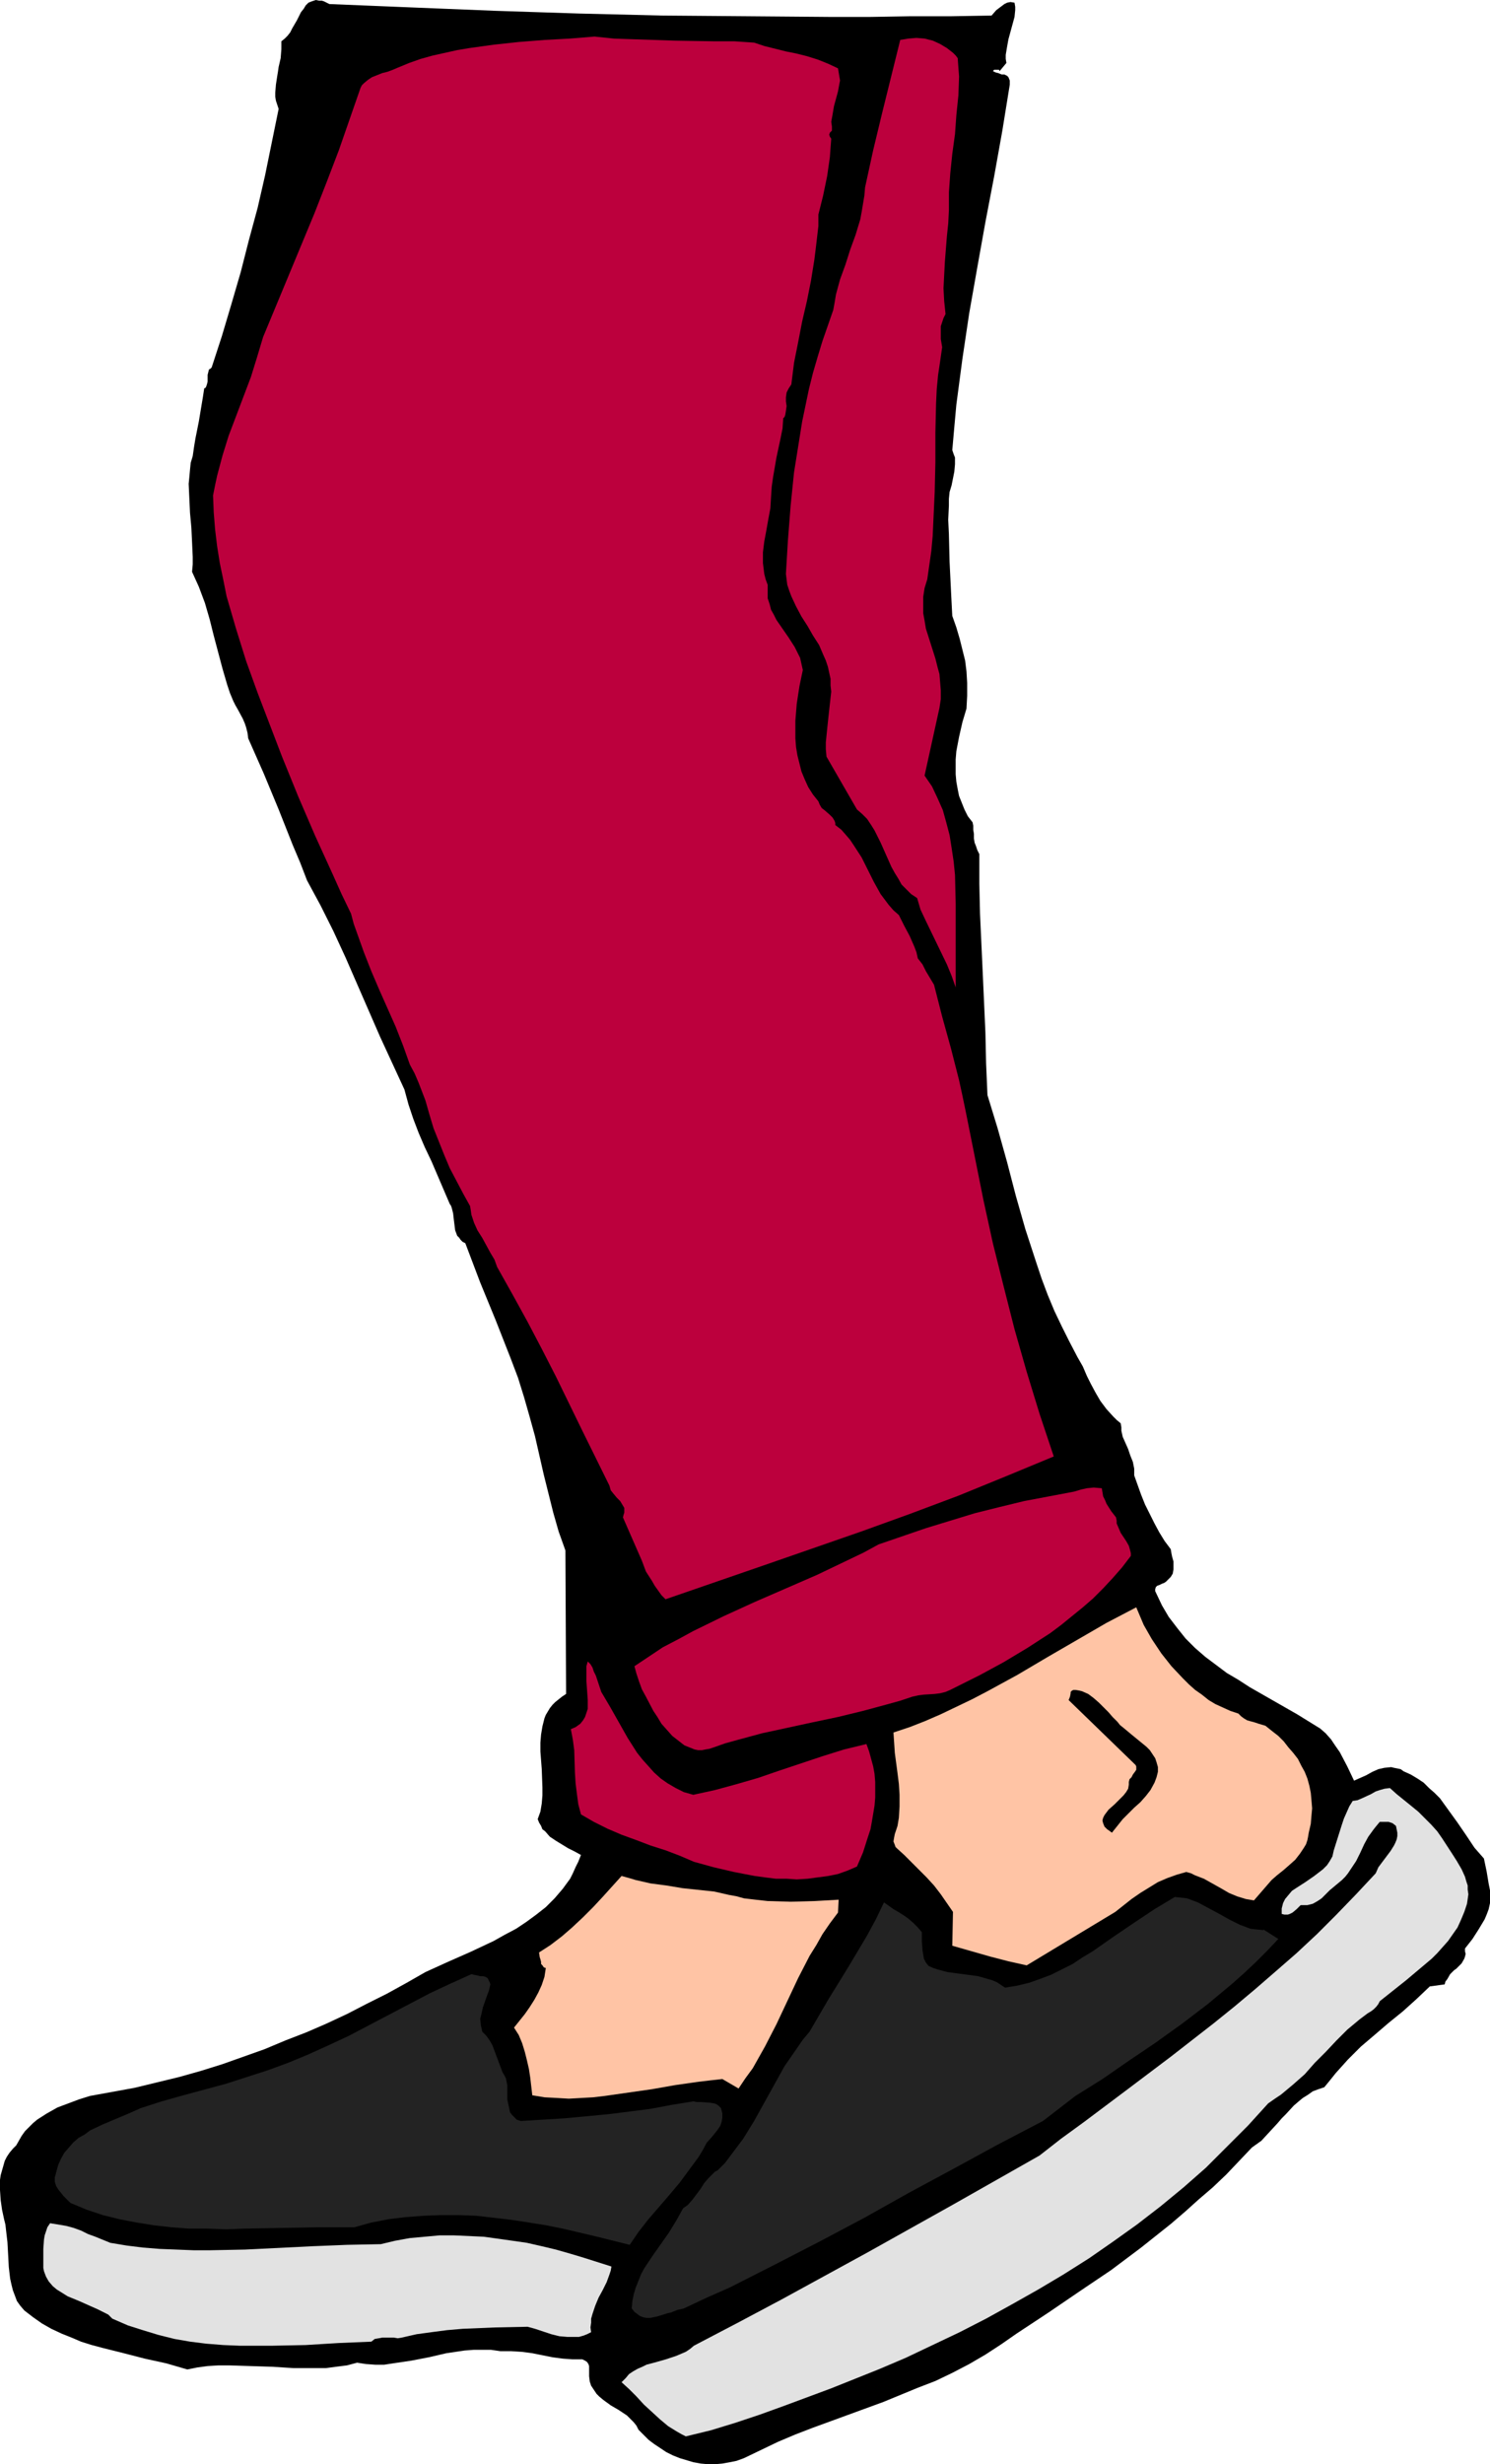
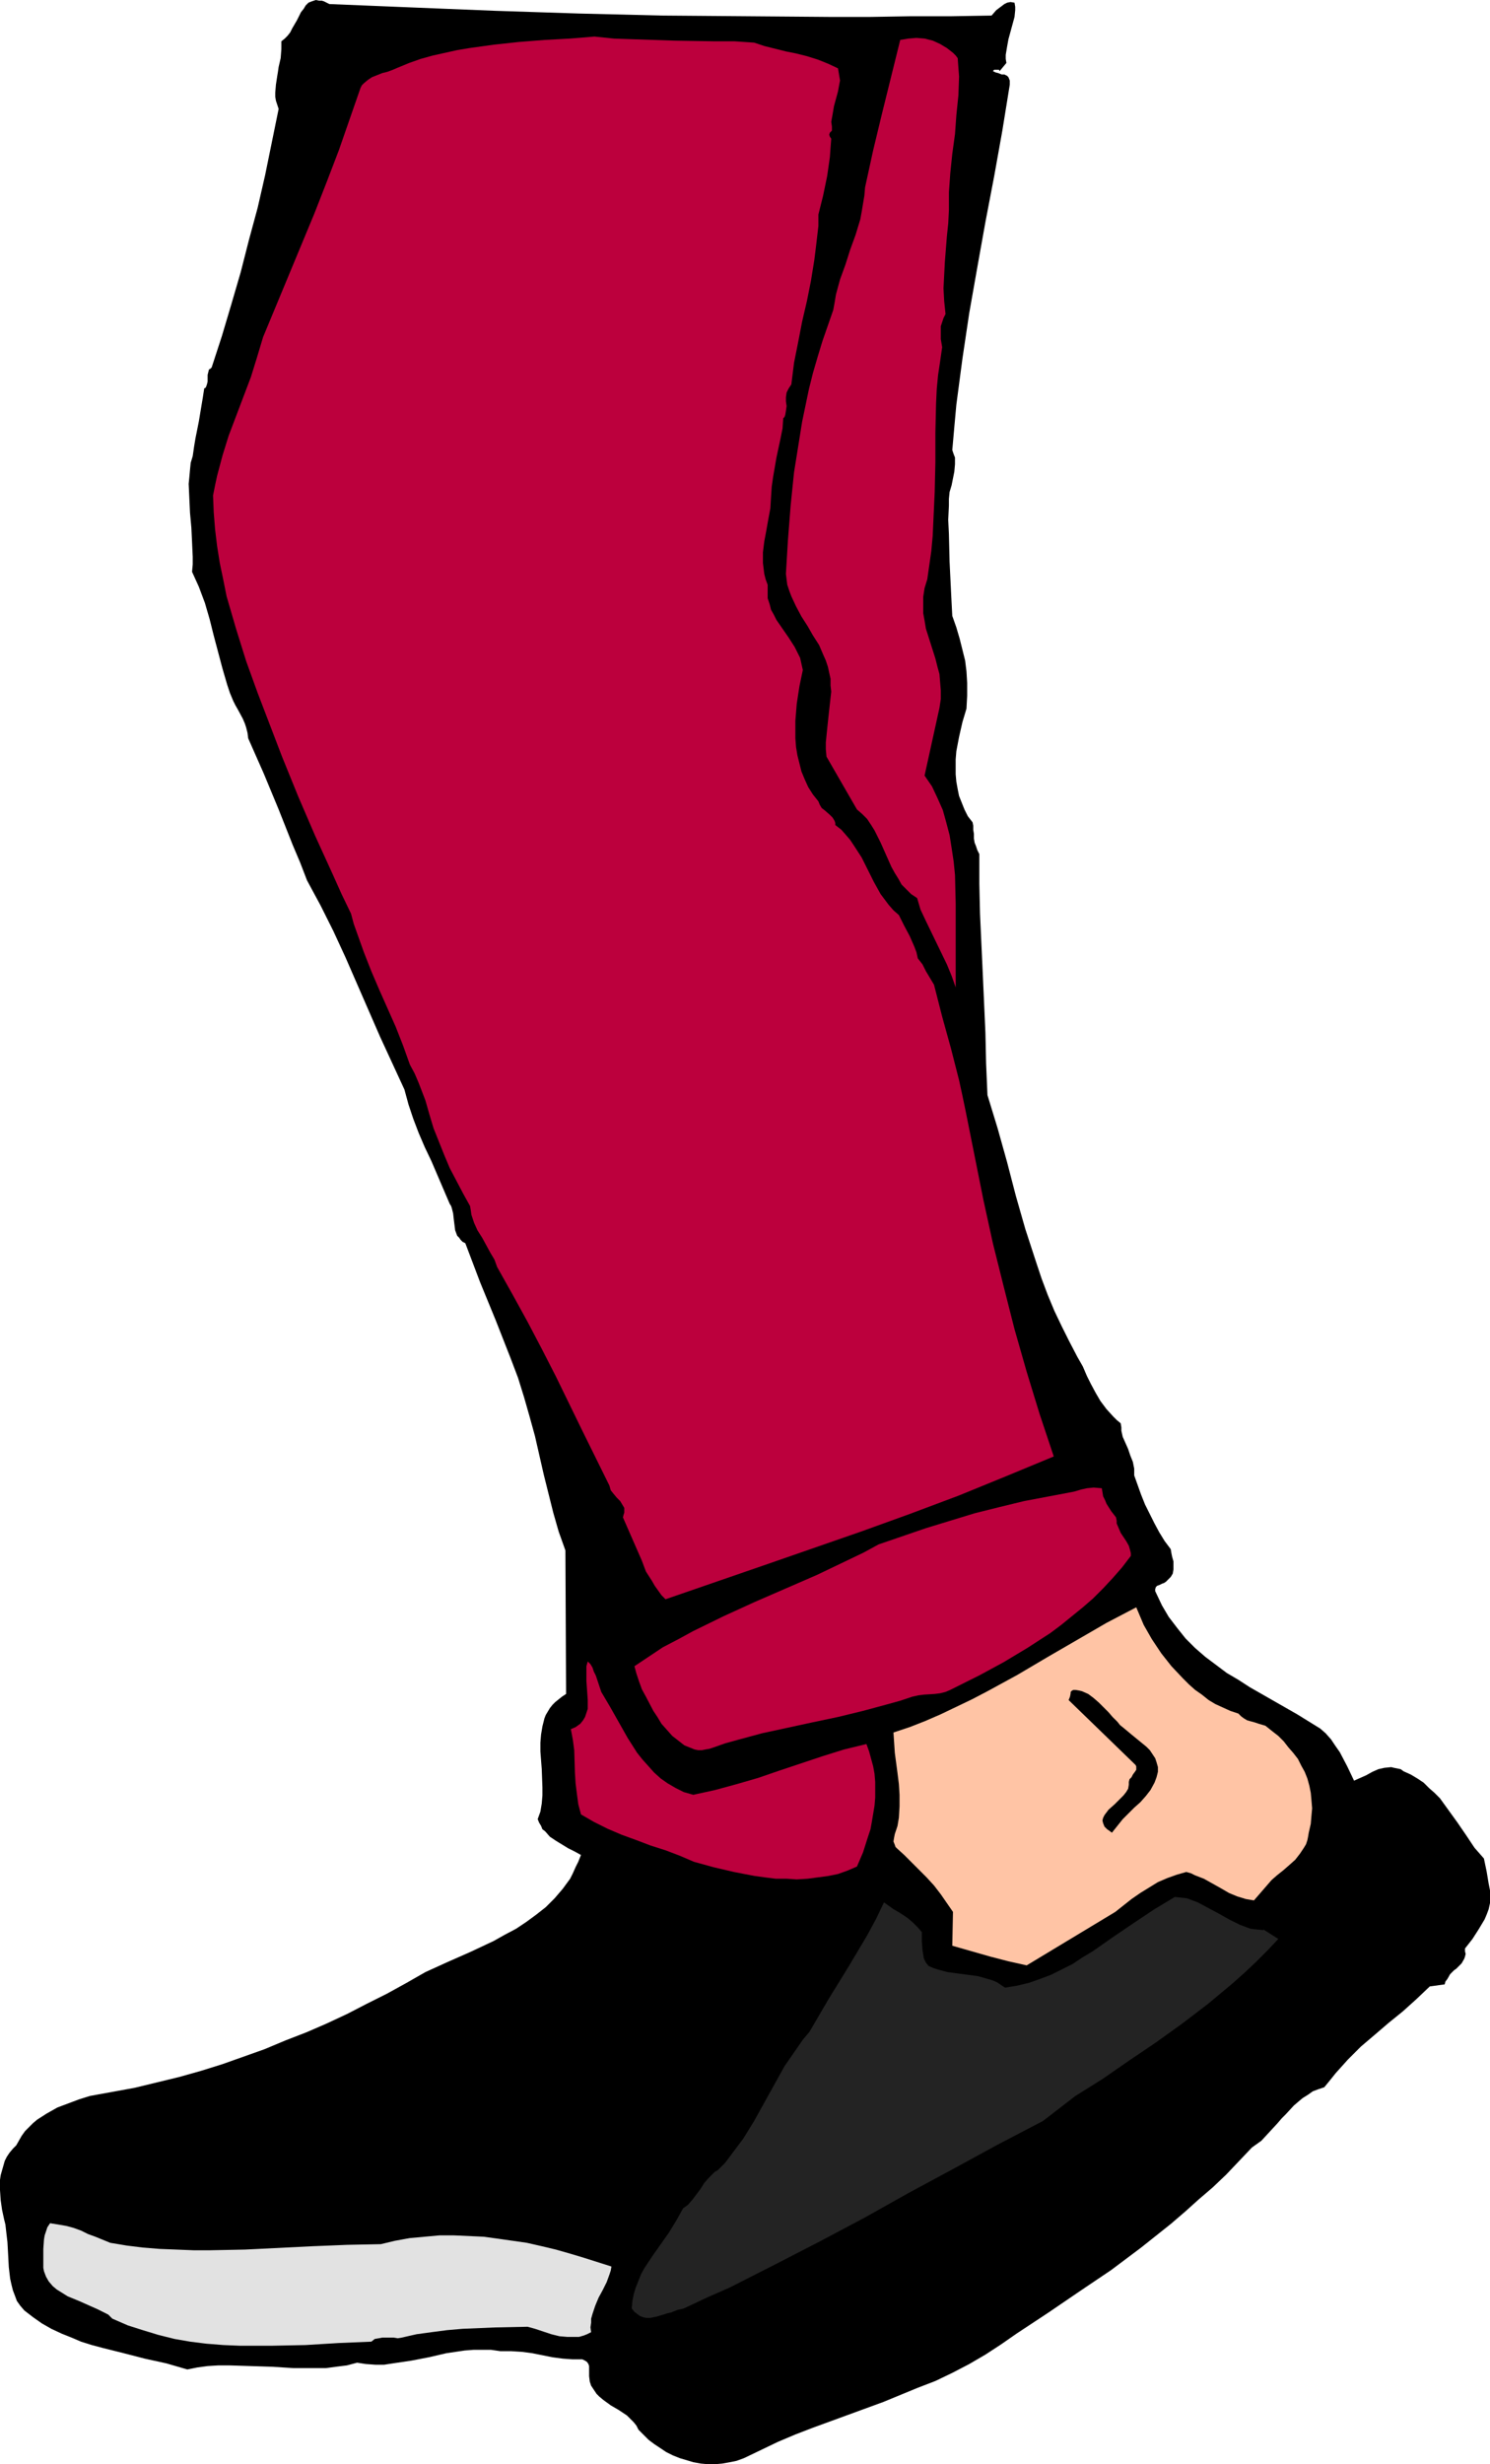
<svg xmlns="http://www.w3.org/2000/svg" xmlns:ns1="http://sodipodi.sourceforge.net/DTD/sodipodi-0.dtd" xmlns:ns2="http://www.inkscape.org/namespaces/inkscape" version="1.0" width="94.18mm" height="155.668mm" id="svg12" ns1:docname="Shoes 19.wmf">
  <ns1:namedview id="namedview12" pagecolor="#ffffff" bordercolor="#000000" borderopacity="0.25" ns2:showpageshadow="2" ns2:pageopacity="0.0" ns2:pagecheckerboard="0" ns2:deskcolor="#d1d1d1" ns2:document-units="mm" />
  <defs id="defs1">
    <pattern id="WMFhbasepattern" patternUnits="userSpaceOnUse" width="6" height="6" x="0" y="0" />
  </defs>
  <path style="fill:#000000;fill-opacity:1;fill-rule:evenodd;stroke:none" d="m 236.874,3.717 1.131,-1.293 1.293,-0.97 0.646,-0.485 0.646,-0.323 0.808,-0.162 0.969,0.162 0.162,0.97 v 0.808 l -0.162,1.616 -0.485,1.778 -0.485,1.778 -0.485,1.778 -0.323,1.778 -0.323,1.939 v 0.97 l 0.162,0.97 -1.616,1.939 -0.162,-0.323 h -0.323 -0.485 -0.323 l -0.323,0.323 0.646,0.323 0.646,0.162 0.808,0.323 h 0.646 l 0.646,0.323 0.323,0.323 0.323,0.808 v 0.323 0.646 l -1.777,10.988 -1.939,10.827 -2.101,10.988 -1.939,10.827 -1.939,10.988 -1.616,10.827 -1.454,10.988 -0.485,5.333 -0.485,5.494 0.323,0.97 0.323,0.808 v 0.808 0.808 l -0.162,1.778 -0.323,1.616 -0.162,0.808 -0.162,0.808 -0.485,1.616 -0.162,1.616 v 1.616 l -0.162,3.393 0.162,3.393 0.162,6.625 0.323,6.625 0.162,3.232 0.162,3.07 0.969,2.747 0.808,2.747 0.646,2.585 0.646,2.585 0.323,2.585 0.162,2.747 v 3.07 l -0.162,3.07 -0.969,3.232 -0.808,3.555 -0.646,3.393 -0.162,1.939 v 1.778 1.778 l 0.162,1.778 0.323,1.778 0.323,1.616 0.646,1.616 0.646,1.616 0.808,1.616 1.131,1.454 0.162,0.808 v 0.97 l 0.162,0.97 v 1.131 l 0.162,0.97 0.323,0.808 0.323,0.97 0.485,0.97 v 7.11 l 0.162,7.11 0.646,14.058 0.646,14.382 0.162,7.272 0.323,7.595 2.424,7.918 2.262,8.08 2.101,8.08 2.262,7.918 2.585,7.918 1.293,3.878 1.454,3.878 1.616,3.878 1.777,3.717 1.777,3.555 1.939,3.717 1.293,2.262 0.969,2.262 0.969,1.939 1.131,2.101 1.131,1.939 1.454,1.939 1.616,1.778 0.808,0.808 0.969,0.808 0.162,0.97 v 0.808 l 0.323,1.454 1.293,2.909 0.485,1.454 0.646,1.616 0.323,1.616 v 0.808 0.808 l 0.808,2.262 0.808,2.262 0.969,2.424 1.131,2.262 1.131,2.262 1.131,2.101 1.293,2.101 1.454,1.939 0.162,0.97 0.162,0.808 0.323,1.131 v 0.97 0.97 l -0.162,0.97 -0.485,0.808 -0.646,0.646 -0.485,0.485 -0.485,0.323 -0.485,0.162 -0.646,0.323 -0.485,0.162 -0.323,0.323 -0.162,0.485 v 0.485 l 0.162,0.323 1.454,3.07 1.616,2.747 2.101,2.747 1.939,2.424 2.262,2.262 2.424,2.101 2.585,1.939 2.585,1.939 2.747,1.616 2.747,1.778 5.655,3.232 5.655,3.232 5.494,3.393 1.293,1.131 1.293,1.454 0.969,1.454 1.131,1.616 1.777,3.393 1.616,3.393 1.454,-0.646 1.454,-0.646 1.454,-0.808 1.454,-0.646 1.454,-0.323 1.616,-0.162 0.646,0.162 0.808,0.162 0.808,0.162 0.646,0.485 1.777,0.808 1.616,0.97 1.454,0.97 1.293,1.293 1.293,1.131 1.293,1.293 2.101,2.909 2.101,2.909 2.101,3.07 1.939,2.909 1.131,1.293 1.131,1.293 0.646,3.07 0.485,2.909 0.323,1.616 v 1.454 1.616 l -0.323,1.454 -0.485,1.293 -0.485,1.131 -1.454,2.424 -1.454,2.262 -1.777,2.262 v 0.646 l 0.162,0.646 -0.162,0.646 -0.162,0.485 -0.646,1.131 -0.808,0.808 -0.485,0.485 -0.485,0.323 -0.969,0.97 -0.646,1.131 -0.485,0.646 -0.162,0.646 -3.555,0.485 -3.232,3.07 -3.232,2.909 -3.393,2.747 -3.393,2.909 -3.232,2.747 -3.07,3.07 -2.908,3.232 -1.293,1.616 -1.454,1.778 -1.454,0.485 -1.293,0.485 -1.131,0.808 -1.293,0.808 -0.969,0.808 -1.131,0.97 -1.939,2.101 -0.969,0.97 -0.969,1.131 -1.939,2.101 -1.939,2.101 -1.131,0.808 -1.131,0.808 -3.07,3.232 -3.07,3.232 -3.232,3.07 -3.393,2.909 -3.232,2.909 -3.393,2.909 -7.109,5.656 -7.109,5.333 -7.433,5.009 -7.594,5.171 -7.594,5.009 -3.716,2.585 -3.716,2.424 -3.878,2.262 -4.039,2.101 -4.039,1.939 -4.201,1.616 -8.241,3.393 -8.402,3.07 -8.402,3.07 -4.201,1.616 -4.201,1.778 -4.039,1.939 -4.039,1.939 -1.777,0.646 -1.616,0.323 -1.777,0.323 -1.777,0.162 h -1.616 l -1.777,-0.162 -1.777,-0.323 -1.616,-0.485 -1.616,-0.485 -1.616,-0.646 -1.616,-0.808 -1.454,-0.97 -1.454,-0.97 -1.293,-0.97 -1.293,-1.293 -1.131,-1.131 -0.485,-0.97 -0.646,-0.808 -0.808,-0.808 -0.808,-0.808 -1.939,-1.293 -1.939,-1.131 -1.777,-1.293 -0.969,-0.808 -0.646,-0.646 -0.646,-0.97 -0.646,-0.97 -0.323,-0.97 -0.162,-1.293 v -0.646 -0.485 -1.293 l -0.162,-0.485 -0.323,-0.485 -0.485,-0.323 -0.646,-0.323 h -2.424 l -2.262,-0.162 -2.424,-0.323 -4.847,-0.97 -2.424,-0.323 -2.585,-0.162 h -2.585 l -2.262,-0.323 h -2.101 -2.101 l -2.101,0.162 -4.363,0.646 -4.201,0.97 -4.201,0.808 -4.363,0.646 -2.101,0.323 h -2.101 l -2.262,-0.162 -2.101,-0.323 -2.424,0.646 -2.585,0.323 -2.424,0.323 h -2.585 -5.171 l -5.171,-0.323 -5.171,-0.162 -5.009,-0.162 h -2.585 l -2.585,0.162 -2.424,0.323 -2.424,0.485 -5.009,-1.454 -5.171,-1.131 -5.009,-1.293 -5.171,-1.293 -2.424,-0.646 -2.585,-0.808 -2.262,-0.97 -2.424,-0.97 -2.424,-1.131 -2.262,-1.293 L 7.917,553.288 5.817,551.672 4.847,550.541 4.039,549.41 3.555,548.117 3.07,546.824 2.747,545.532 2.424,544.077 2.101,541.33 1.939,538.26 1.777,535.351 1.454,532.604 1.293,531.15 0.969,529.857 0.485,527.595 0.162,525.333 0,522.909 v -2.424 l 0.162,-1.131 0.323,-1.131 0.323,-1.131 0.323,-1.131 0.485,-0.97 0.646,-0.97 0.808,-0.97 0.808,-0.808 0.646,-1.131 0.646,-1.131 0.808,-1.131 0.969,-0.97 0.969,-0.97 0.969,-0.808 2.262,-1.454 2.585,-1.454 2.585,-0.97 2.585,-0.97 2.585,-0.808 5.332,-0.97 5.332,-0.97 5.332,-1.293 5.332,-1.293 5.171,-1.454 5.171,-1.616 5.009,-1.778 5.009,-1.778 5.009,-2.101 5.009,-1.939 4.847,-2.101 4.847,-2.262 4.686,-2.424 4.847,-2.424 4.686,-2.585 4.524,-2.585 5.332,-2.424 5.494,-2.424 5.494,-2.585 2.585,-1.454 2.747,-1.454 2.424,-1.616 2.424,-1.778 2.262,-1.778 2.101,-2.101 1.939,-2.262 1.777,-2.424 0.646,-1.293 0.646,-1.454 0.646,-1.293 0.646,-1.616 -1.454,-0.808 -1.616,-0.808 -2.908,-1.778 -1.454,-0.97 -1.131,-1.293 -0.646,-0.485 -0.323,-0.808 -0.485,-0.808 -0.323,-0.808 0.646,-1.778 0.323,-1.939 0.162,-1.939 v -1.939 l -0.162,-4.363 -0.323,-4.201 v -2.101 l 0.162,-1.939 0.323,-1.939 0.485,-1.939 0.323,-0.808 0.485,-0.808 0.485,-0.808 0.646,-0.808 0.646,-0.646 0.808,-0.646 0.808,-0.646 0.969,-0.646 -0.162,-34.257 -1.616,-4.525 -1.293,-4.525 -1.131,-4.525 -1.131,-4.525 -2.101,-9.211 -1.293,-4.686 -1.293,-4.525 -1.454,-4.686 -1.777,-4.686 -1.777,-4.525 -1.777,-4.525 -3.716,-9.049 -1.777,-4.686 -1.777,-4.686 -0.646,-0.323 -0.485,-0.485 -0.323,-0.485 -0.485,-0.485 -0.485,-1.293 -0.162,-1.293 -0.162,-1.293 -0.162,-1.454 -0.323,-1.293 -0.162,-0.485 -0.323,-0.485 -1.454,-3.393 -2.908,-6.787 -1.616,-3.393 -1.454,-3.393 -1.293,-3.393 -1.131,-3.393 -0.969,-3.555 -2.908,-6.302 -2.908,-6.302 -5.494,-12.604 -2.747,-6.302 -2.908,-6.302 -3.07,-6.14 -3.232,-5.979 -1.616,-4.201 -1.777,-4.201 -3.393,-8.564 -3.555,-8.564 -3.716,-8.403 -0.162,-1.293 -0.323,-1.293 -0.323,-0.97 -0.485,-1.131 -1.131,-2.101 -0.646,-1.131 -0.485,-0.97 -0.808,-1.939 -0.646,-1.939 -1.131,-3.878 -2.101,-7.918 -0.969,-3.878 -1.131,-3.878 -1.454,-3.878 -0.808,-1.778 -0.808,-1.778 0.162,-1.778 v -1.778 l -0.162,-3.555 -0.162,-3.393 -0.323,-3.555 -0.162,-3.393 -0.162,-3.555 0.162,-1.616 0.162,-1.778 0.162,-1.616 0.485,-1.616 0.323,-2.262 0.323,-1.939 0.808,-4.04 0.646,-3.878 0.323,-1.939 0.323,-2.101 0.323,-0.162 0.162,-0.323 0.162,-0.485 0.162,-0.646 v -1.616 l 0.162,-0.646 0.162,-0.646 0.323,-0.162 0.323,-0.323 2.424,-7.433 2.262,-7.595 2.262,-7.756 1.939,-7.595 2.101,-7.756 1.777,-7.756 1.616,-7.918 1.616,-7.918 -0.323,-0.97 -0.323,-0.97 -0.162,-0.97 v -0.97 l 0.162,-1.939 0.323,-2.101 0.162,-0.97 0.162,-1.131 0.485,-2.101 0.162,-2.101 V 10.827 9.857 L 68.025,9.211 68.671,8.564 69.317,7.756 69.802,6.787 70.933,4.848 71.902,2.909 72.549,2.101 73.033,1.293 73.68,0.646 74.488,0.323 75.457,0 76.265,0.162 h 0.646 l 0.485,0.162 0.646,0.323 0.646,0.323 19.713,0.808 20.036,0.808 19.874,0.646 20.036,0.485 20.036,0.162 19.713,0.162 h 9.856 l 9.695,-0.162 h 9.695 z" id="path1" />
  <path style="fill:#bc003d;fill-opacity:1;fill-rule:evenodd;stroke:none" d="m 180.16,10.18 2.424,0.808 2.585,0.646 2.585,0.646 2.424,0.485 2.585,0.646 2.585,0.808 2.424,0.97 2.424,1.131 0.162,0.97 0.162,0.97 0.162,0.97 -0.162,0.808 -0.323,1.778 -0.485,1.778 -0.485,1.778 -0.323,1.939 -0.323,1.778 0.162,1.131 v 0.97 l -0.162,0.162 -0.323,0.323 -0.162,0.485 0.162,0.485 0.323,0.485 -0.162,2.101 -0.162,2.262 -0.323,2.262 -0.323,2.262 -0.969,4.686 -1.131,4.525 v 2.747 l -0.323,2.747 -0.323,2.747 -0.323,2.585 -0.808,5.009 -0.969,4.848 -1.131,4.848 -0.969,5.009 -0.969,4.848 -0.646,5.171 -0.323,0.485 -0.323,0.485 -0.485,0.97 -0.162,1.131 v 0.97 l 0.162,1.131 -0.162,1.131 -0.162,0.97 -0.162,0.485 -0.323,0.323 -0.162,2.424 -0.485,2.424 -0.969,4.525 -0.808,4.686 -0.323,2.262 -0.162,2.424 -0.162,2.747 -0.485,2.585 -0.485,2.747 -0.485,2.585 -0.323,2.585 v 2.585 l 0.162,1.293 0.162,1.293 0.323,1.293 0.485,1.293 v 1.778 1.454 l 0.485,1.454 0.323,1.293 0.646,1.131 0.646,1.293 1.454,2.101 1.454,2.101 1.454,2.262 0.646,1.293 0.646,1.293 0.323,1.454 0.323,1.454 -0.808,3.878 -0.646,4.201 -0.323,4.04 v 2.101 2.101 l 0.162,2.101 0.323,1.939 0.485,1.939 0.485,1.939 0.808,1.939 0.808,1.778 1.131,1.778 1.293,1.616 0.323,0.808 0.485,0.808 0.646,0.485 1.293,1.131 0.646,0.646 0.485,0.808 0.162,0.485 v 0.485 l 1.454,1.131 1.131,1.293 0.969,1.131 0.969,1.454 1.777,2.747 1.454,2.909 1.454,2.909 1.616,2.909 0.969,1.293 0.969,1.293 1.131,1.293 1.293,1.131 1.293,2.585 1.293,2.424 1.131,2.585 0.485,1.293 0.323,1.454 1.131,1.454 0.808,1.616 0.969,1.616 0.969,1.616 1.939,7.595 2.101,7.595 1.939,7.595 0.808,3.717 0.808,3.878 2.101,10.503 2.101,10.503 2.262,10.342 2.585,10.342 2.585,10.18 2.908,10.18 3.07,10.019 3.393,10.18 -11.31,4.686 -11.472,4.686 -11.634,4.363 -11.634,4.201 -23.267,8.08 -23.429,8.08 -0.969,-0.97 -0.808,-1.131 -0.808,-1.131 -0.646,-1.131 -1.454,-2.262 -0.969,-2.585 -1.131,-2.585 -1.131,-2.585 -1.131,-2.585 -1.131,-2.585 0.162,-0.646 0.162,-0.485 v -0.485 -0.646 l -0.485,-0.808 -0.485,-0.808 -0.808,-0.808 -0.808,-0.97 -0.646,-0.808 -0.323,-1.131 -6.463,-13.089 -6.302,-12.927 -3.393,-6.625 -3.393,-6.464 -3.555,-6.464 -3.716,-6.625 -0.646,-1.778 -0.969,-1.616 -1.939,-3.555 -1.131,-1.778 -0.808,-1.778 -0.646,-1.939 -0.162,-1.131 -0.162,-0.97 -1.616,-2.909 -1.616,-3.07 -1.616,-3.07 -1.293,-3.07 -1.293,-3.232 -1.293,-3.232 -0.969,-3.232 -0.969,-3.393 -0.808,-2.101 -0.808,-2.101 -0.969,-2.262 -1.131,-2.101 -1.616,-4.525 -1.777,-4.525 -3.878,-8.726 -1.939,-4.525 -1.777,-4.525 -1.616,-4.525 -0.808,-2.262 -0.646,-2.424 -2.262,-4.686 -2.101,-4.686 -4.201,-9.211 -4.039,-9.372 -3.878,-9.534 -2.908,-7.595 -2.908,-7.595 -2.747,-7.595 -2.424,-7.756 -1.131,-3.878 -1.131,-3.878 -0.808,-4.04 -0.808,-3.878 -0.646,-4.04 -0.485,-4.04 -0.323,-4.04 -0.162,-4.04 0.485,-2.424 0.485,-2.262 1.293,-4.848 1.454,-4.686 1.777,-4.686 1.777,-4.686 1.777,-4.686 1.454,-4.686 1.454,-4.848 12.28,-29.571 2.908,-7.433 2.908,-7.595 2.585,-7.433 2.585,-7.433 0.323,-0.646 0.485,-0.485 0.969,-0.808 0.969,-0.646 2.424,-0.97 1.293,-0.323 1.293,-0.485 1.131,-0.485 2.747,-1.131 2.747,-0.97 2.908,-0.808 2.908,-0.646 2.908,-0.646 2.908,-0.485 5.817,-0.808 5.978,-0.646 6.14,-0.485 5.978,-0.323 5.978,-0.485 4.686,0.485 4.686,0.162 9.695,0.323 9.695,0.162 h 4.686 z" id="path2" />
  <path style="fill:#bc003d;fill-opacity:1;fill-rule:evenodd;stroke:none" d="m 228.795,13.897 0.162,2.262 0.162,2.101 -0.162,4.525 -0.485,4.686 -0.323,4.525 -0.646,4.686 -0.485,4.686 -0.323,4.525 v 2.101 2.101 l -0.162,3.232 -0.323,3.07 -0.485,6.14 -0.162,3.07 -0.162,3.232 0.162,3.07 0.323,3.07 -0.485,0.97 -0.323,0.97 -0.323,0.97 v 0.97 2.101 l 0.323,1.939 -0.485,3.393 -0.485,3.232 -0.323,3.393 -0.162,3.393 -0.162,6.948 v 7.11 l -0.162,7.11 -0.323,6.948 -0.162,3.555 -0.323,3.555 -0.485,3.393 -0.485,3.393 -0.646,2.101 -0.323,2.101 v 1.939 1.939 l 0.323,1.778 0.323,1.939 1.131,3.555 1.131,3.555 0.485,1.939 0.485,1.778 0.162,1.939 0.162,1.939 v 2.101 l -0.323,2.101 -3.555,16.159 1.777,2.585 1.293,2.747 1.293,2.909 0.808,2.909 0.808,3.07 0.485,3.07 0.485,3.232 0.323,3.232 0.162,6.787 v 6.625 3.393 3.393 6.625 l -0.969,-2.747 -1.131,-2.747 -5.009,-10.342 -1.293,-2.747 -0.808,-2.747 -1.454,-0.97 -1.131,-1.131 -1.131,-1.131 -0.808,-1.454 -0.808,-1.293 -0.808,-1.454 -1.293,-2.909 -1.293,-2.909 -1.454,-2.909 -0.808,-1.293 -0.969,-1.454 -1.131,-1.131 -1.293,-1.131 -7.271,-12.604 -0.162,-1.778 v -1.616 l 0.323,-3.232 0.323,-3.07 0.323,-2.909 0.323,-2.909 -0.162,-1.454 v -1.616 l -0.323,-1.454 -0.323,-1.454 -0.485,-1.454 -0.646,-1.454 -0.969,-2.262 -1.454,-2.262 -1.293,-2.262 -1.454,-2.262 -1.293,-2.424 -1.131,-2.424 -0.485,-1.293 -0.485,-1.454 -0.162,-1.293 -0.162,-1.293 0.485,-8.08 0.646,-8.241 0.808,-7.918 1.293,-8.08 0.646,-4.04 0.808,-3.878 0.808,-3.878 0.969,-3.878 1.131,-3.878 1.131,-3.717 1.293,-3.717 1.293,-3.717 0.323,-1.778 0.323,-1.939 0.969,-3.555 1.293,-3.555 1.131,-3.555 1.293,-3.555 1.131,-3.717 0.323,-1.778 0.323,-1.939 0.323,-1.939 0.162,-1.939 1.939,-8.888 2.101,-8.726 4.363,-17.613 1.939,-0.323 1.939,-0.162 1.939,0.162 1.939,0.485 1.777,0.808 1.616,0.97 1.454,1.131 0.646,0.646 z" id="path3" />
  <path style="fill:#bc003d;fill-opacity:1;fill-rule:evenodd;stroke:none" d="m 266.604,362.287 0.162,0.808 v 0.646 l 0.485,1.131 0.485,1.131 0.646,0.97 0.646,0.97 0.646,1.131 0.323,1.131 0.162,0.646 v 0.646 l -2.101,2.747 -2.262,2.585 -2.262,2.424 -2.424,2.424 -2.424,2.101 -2.585,2.101 -2.585,2.101 -2.585,1.939 -2.747,1.778 -2.747,1.778 -5.655,3.393 -5.655,3.07 -5.817,2.909 -1.293,0.646 -1.131,0.485 -1.293,0.323 -1.293,0.162 -2.585,0.162 -1.293,0.162 -1.454,0.323 -2.908,0.97 -2.908,0.808 -5.978,1.616 -5.978,1.454 -6.14,1.293 -5.978,1.293 -5.978,1.293 -5.978,1.616 -2.908,0.808 -2.747,0.97 -0.969,0.323 -0.969,0.162 -0.808,0.162 h -0.969 l -0.808,-0.162 -0.808,-0.323 -0.808,-0.323 -0.808,-0.323 -1.454,-1.131 -1.454,-1.131 -1.293,-1.454 -1.293,-1.454 -0.969,-1.616 -0.969,-1.454 -1.777,-3.393 -0.969,-1.778 -0.646,-1.778 -0.646,-1.939 -0.485,-1.778 3.393,-2.262 3.393,-2.262 3.716,-1.939 3.555,-1.939 7.271,-3.555 7.433,-3.393 7.433,-3.232 7.433,-3.232 7.433,-3.555 3.716,-1.778 3.555,-1.939 5.655,-1.939 5.655,-1.939 5.817,-1.778 5.817,-1.778 5.817,-1.454 5.978,-1.454 5.978,-1.131 5.978,-1.131 1.616,-0.485 1.454,-0.323 1.616,-0.162 1.939,0.162 0.162,0.97 0.162,0.97 0.485,0.97 0.323,0.808 1.131,1.778 z" id="path4" />
  <path style="fill:#ffc4a5;fill-opacity:1;fill-rule:evenodd;stroke:none" d="m 273.229,387.98 1.939,3.393 2.262,3.393 2.424,3.07 2.747,2.909 1.454,1.454 1.454,1.293 1.616,1.131 1.616,1.293 1.616,0.97 1.777,0.808 1.777,0.808 1.939,0.646 0.646,0.646 0.646,0.485 0.808,0.485 1.777,0.485 0.969,0.323 1.616,0.485 1.616,1.293 1.454,1.131 1.293,1.293 1.131,1.454 1.131,1.293 1.131,1.454 0.808,1.616 0.808,1.454 0.646,1.616 0.485,1.778 0.323,1.616 0.162,1.778 0.162,1.939 -0.162,1.778 -0.162,1.939 -0.485,2.101 -0.162,0.97 -0.162,0.808 -0.323,0.97 -0.485,0.808 -0.969,1.454 -1.131,1.454 -1.454,1.293 -1.293,1.131 -1.616,1.293 -1.293,1.131 -4.201,4.848 -0.969,-0.162 -0.969,-0.162 -2.101,-0.646 -1.939,-0.808 -1.939,-1.131 -4.039,-2.262 -2.101,-0.808 -0.969,-0.485 -1.131,-0.323 -2.262,0.646 -2.262,0.808 -2.262,0.97 -2.101,1.293 -2.101,1.293 -2.101,1.454 -3.878,3.07 -21.167,12.766 -4.363,-0.97 -4.363,-1.131 -4.524,-1.293 -4.524,-1.293 0.162,-8.08 -1.454,-2.101 -1.454,-2.101 -1.616,-2.101 -1.777,-1.939 -1.777,-1.778 -1.777,-1.778 -1.777,-1.778 -1.777,-1.616 -0.323,-0.323 -0.162,-0.485 -0.323,-0.808 0.162,-0.97 0.162,-0.808 0.323,-0.97 0.323,-0.97 0.162,-0.97 0.162,-0.97 0.162,-2.747 v -2.747 l -0.162,-2.585 -0.323,-2.585 -0.646,-4.848 -0.162,-2.424 -0.162,-2.424 3.878,-1.293 3.716,-1.454 3.716,-1.616 3.716,-1.778 3.716,-1.778 3.716,-1.939 7.109,-3.878 7.109,-4.201 14.219,-8.241 7.109,-3.717 z" id="path5" />
  <path style="fill:#bc003d;fill-opacity:1;fill-rule:evenodd;stroke:none" d="m 143.643,403.978 2.101,3.555 2.101,3.717 2.101,3.717 2.262,3.555 1.293,1.616 1.454,1.616 1.293,1.454 1.616,1.454 1.616,1.131 1.939,1.131 1.939,0.97 2.262,0.646 5.171,-1.131 5.332,-1.454 5.009,-1.454 5.17,-1.778 10.179,-3.393 5.171,-1.616 5.332,-1.293 0.646,1.778 0.485,1.778 0.485,1.778 0.323,1.778 0.162,1.939 v 1.939 1.778 l -0.162,1.939 -0.323,1.939 -0.323,1.939 -0.323,1.778 -0.646,1.939 -1.131,3.555 -1.454,3.393 -2.262,0.97 -2.262,0.808 -2.424,0.485 -2.424,0.323 -2.424,0.323 -2.585,0.162 -2.424,-0.162 h -2.585 l -2.585,-0.323 -2.424,-0.323 -5.009,-0.97 -4.847,-1.131 -4.686,-1.293 -3.393,-1.454 -3.393,-1.293 -3.555,-1.131 -3.393,-1.293 -3.555,-1.293 -3.393,-1.454 -3.232,-1.616 -3.07,-1.778 -0.646,-2.424 -0.323,-2.424 -0.323,-2.585 -0.162,-2.585 -0.162,-5.333 -0.323,-2.424 -0.485,-2.585 1.131,-0.485 1.131,-0.808 0.646,-0.808 0.485,-0.808 0.323,-0.97 0.323,-0.97 v -0.97 -1.131 l -0.162,-2.262 -0.162,-2.262 v -2.424 -1.131 l 0.323,-1.131 0.646,0.646 0.485,0.808 0.323,0.97 0.485,0.97 0.646,1.939 z" id="path6" />
  <path style="fill:#000000;fill-opacity:1;fill-rule:evenodd;stroke:none" d="m 266.928,411.088 0.646,0.808 0.808,0.646 1.939,1.616 1.777,1.454 1.777,1.454 0.808,0.808 0.646,0.97 0.646,0.97 0.323,0.97 0.323,1.131 v 1.131 l -0.323,1.293 -0.485,1.293 -0.969,1.778 -1.131,1.454 -1.293,1.454 -1.454,1.293 -2.747,2.747 -1.293,1.616 -1.293,1.616 -0.646,-0.485 -0.485,-0.323 -0.646,-0.646 -0.323,-0.808 -0.162,-0.646 0.162,-0.646 0.323,-0.646 0.485,-0.646 0.485,-0.646 1.454,-1.293 1.454,-1.454 0.646,-0.646 0.646,-0.808 0.485,-0.808 0.162,-0.97 v -0.323 -0.323 l 0.162,-0.646 0.485,-0.485 0.323,-0.646 0.485,-0.646 0.323,-0.485 v -0.808 l -0.162,-0.323 -0.323,-0.323 -15.673,-15.19 0.323,-0.808 0.162,-0.808 v -0.323 l 0.323,-0.323 0.323,-0.162 h 0.485 l 0.969,0.162 0.646,0.162 1.454,0.646 1.293,0.97 1.293,1.131 2.262,2.262 0.969,1.131 z" id="path7" />
-   <path style="fill:#e2e2e2;fill-opacity:1;fill-rule:evenodd;stroke:none" d="m 344.485,438.881 2.424,3.717 1.131,1.778 1.131,1.939 0.808,1.778 0.323,1.131 0.323,0.97 v 0.97 l 0.162,1.131 -0.162,1.131 -0.162,1.131 -0.646,1.939 -0.808,1.939 -0.808,1.778 -1.131,1.616 -1.131,1.616 -1.293,1.454 -1.293,1.454 -1.293,1.293 -3.07,2.585 -3.07,2.585 -6.302,5.009 -0.323,0.646 -0.485,0.646 -0.646,0.646 -0.646,0.485 -0.808,0.485 -0.646,0.485 -0.646,0.485 -0.646,0.485 -2.908,2.424 -2.585,2.585 -2.585,2.747 -2.585,2.585 -2.424,2.747 -2.747,2.424 -2.908,2.424 -1.454,0.97 -1.616,1.131 -4.847,5.333 -5.009,5.009 -5.009,5.009 -5.332,4.686 -5.494,4.525 -5.655,4.363 -5.655,4.04 -5.817,4.04 -6.14,3.878 -5.978,3.555 -6.302,3.555 -6.14,3.393 -6.302,3.232 -6.463,3.07 -6.463,3.07 -6.463,2.747 -11.31,4.525 -11.31,4.201 -5.817,2.101 -5.817,1.939 -5.817,1.778 -5.978,1.454 -0.969,-0.485 -1.131,-0.646 -2.101,-1.293 -1.939,-1.616 -1.939,-1.778 -1.939,-1.778 -1.777,-1.939 -1.777,-1.778 -1.777,-1.616 0.969,-0.97 0.808,-0.97 0.969,-0.646 1.131,-0.646 1.131,-0.485 0.969,-0.485 2.424,-0.646 2.262,-0.646 2.424,-0.808 1.131,-0.485 1.131,-0.485 0.969,-0.646 0.969,-0.808 10.503,-5.494 10.341,-5.494 20.682,-11.311 20.52,-11.473 20.52,-11.635 5.171,-4.04 5.332,-3.878 10.341,-7.756 10.503,-7.918 10.179,-7.918 5.009,-4.04 5.009,-4.201 4.847,-4.201 5.009,-4.363 4.847,-4.525 4.686,-4.686 4.686,-4.848 4.686,-5.009 0.646,-1.454 0.969,-1.293 1.939,-2.585 0.808,-1.293 0.323,-0.646 0.323,-0.808 0.162,-0.808 v -0.808 l -0.162,-0.808 -0.162,-0.808 -0.808,-0.646 -0.969,-0.323 h -1.131 -0.969 l -0.808,0.97 -0.646,0.808 -1.293,1.778 -0.969,1.778 -0.969,2.101 -0.969,1.939 -1.293,1.939 -0.646,0.97 -0.646,0.808 -0.808,0.808 -0.969,0.808 -0.969,0.808 -0.969,0.808 -1.939,1.939 -0.969,0.646 -1.131,0.646 -0.646,0.162 -0.646,0.162 h -0.808 -0.808 l -0.485,0.485 -0.485,0.485 -0.969,0.808 -0.646,0.323 -0.485,0.162 h -0.808 l -0.646,-0.162 v -1.293 l 0.323,-1.293 0.485,-0.97 0.808,-0.97 0.808,-0.97 0.969,-0.646 2.262,-1.454 2.101,-1.454 2.101,-1.616 0.969,-0.97 0.646,-0.97 0.646,-1.131 0.323,-1.454 0.969,-3.07 0.969,-3.07 0.485,-1.454 0.646,-1.454 0.646,-1.454 0.808,-1.293 1.131,-0.162 1.131,-0.485 2.101,-0.97 1.131,-0.646 0.969,-0.323 1.131,-0.323 1.293,-0.162 1.616,1.454 3.393,2.747 1.777,1.454 1.616,1.616 1.454,1.454 1.454,1.616 z" id="path8" />
-   <path style="fill:#ffc4a5;fill-opacity:1;fill-rule:evenodd;stroke:none" d="m 177.736,453.263 2.747,0.323 2.908,0.323 5.494,0.162 5.817,-0.162 5.655,-0.323 v -0.162 l -0.162,3.232 -1.939,2.585 -1.777,2.585 -1.454,2.585 -1.616,2.585 -2.747,5.333 -5.171,10.988 -2.747,5.333 -1.454,2.585 -1.454,2.585 -1.777,2.424 -1.616,2.424 -3.878,-2.262 -2.908,0.323 -2.747,0.323 -5.655,0.808 -5.494,0.97 -5.655,0.808 -5.655,0.808 -2.747,0.323 -2.908,0.162 -2.908,0.162 -2.747,-0.162 -3.07,-0.162 -2.908,-0.485 -0.485,-4.201 -0.323,-2.101 -0.485,-2.101 -0.485,-1.939 -0.646,-2.101 -0.808,-1.939 -1.131,-1.778 2.585,-3.232 1.131,-1.616 1.131,-1.778 0.969,-1.778 0.808,-1.778 0.646,-1.939 0.323,-2.101 -0.485,-0.162 -0.323,-0.485 -0.323,-0.323 v -0.485 l -0.162,-0.646 -0.162,-0.485 -0.162,-1.131 2.747,-1.778 2.747,-2.101 2.424,-2.101 2.585,-2.424 2.424,-2.424 2.262,-2.424 4.524,-5.009 1.777,0.485 1.616,0.485 3.555,0.808 3.716,0.485 3.878,0.646 7.594,0.808 3.555,0.808 1.777,0.323 z" id="path9" />
  <path style="fill:#232323;fill-opacity:1;fill-rule:evenodd;stroke:none" d="m 301.828,460.696 3.555,2.262 -2.585,2.747 -2.747,2.747 -2.747,2.585 -2.908,2.585 -2.908,2.424 -2.908,2.424 -6.14,4.686 -6.302,4.525 -6.463,4.363 -6.302,4.363 -6.463,4.04 -7.756,5.979 -10.826,5.656 -10.664,5.817 -10.503,5.656 -10.664,5.979 -10.664,5.656 -10.664,5.494 -10.826,5.494 -5.494,2.424 -5.494,2.585 -0.646,0.162 -0.808,0.162 -1.616,0.646 -0.808,0.162 -0.969,0.323 -1.616,0.485 -0.808,0.162 -0.808,0.162 h -0.808 l -0.808,-0.162 -0.808,-0.323 -0.646,-0.485 -0.646,-0.485 -0.646,-0.808 0.162,-1.778 0.323,-1.616 0.485,-1.616 0.646,-1.616 0.646,-1.616 0.808,-1.454 1.939,-2.909 1.939,-2.747 1.939,-2.747 1.777,-2.909 0.808,-1.454 0.808,-1.454 1.131,-0.808 1.131,-1.293 1.939,-2.585 0.808,-1.293 0.969,-1.131 1.131,-1.131 0.485,-0.485 0.646,-0.323 1.777,-1.778 1.454,-1.939 1.454,-1.939 1.454,-1.939 2.585,-4.201 2.424,-4.363 2.424,-4.363 2.424,-4.363 1.454,-2.101 1.454,-2.101 1.454,-2.101 1.616,-1.939 4.524,-7.756 4.686,-7.595 4.524,-7.595 2.101,-3.878 1.939,-4.04 1.131,0.808 1.131,0.808 1.131,0.646 1.293,0.808 1.131,0.808 1.131,0.97 1.131,1.131 0.969,1.131 v 2.262 l 0.162,2.101 0.162,0.97 0.162,0.97 0.485,0.97 0.646,0.808 1.131,0.485 0.969,0.323 2.424,0.646 2.424,0.323 4.847,0.646 2.262,0.646 1.131,0.323 1.131,0.485 0.969,0.646 0.969,0.646 2.908,-0.485 2.747,-0.646 2.747,-0.97 2.585,-0.97 2.585,-1.293 2.585,-1.293 2.424,-1.616 2.424,-1.454 4.847,-3.393 5.009,-3.393 4.847,-3.232 2.424,-1.454 2.424,-1.454 1.454,0.162 1.454,0.162 1.293,0.485 1.293,0.485 2.424,1.293 2.424,1.293 2.585,1.454 2.585,1.293 1.293,0.485 1.293,0.485 1.454,0.162 1.616,0.162 z" id="path10" />
-   <path style="fill:#232323;fill-opacity:1;fill-rule:evenodd;stroke:none" d="m 117.144,473.785 -0.323,1.454 -0.485,1.293 -0.969,2.747 -0.323,1.454 -0.323,1.293 0.162,1.616 0.162,0.646 0.162,0.808 0.969,0.97 0.808,1.131 0.646,1.131 0.485,1.293 0.969,2.585 0.969,2.585 0.485,0.808 0.323,0.646 0.162,0.808 0.162,0.808 v 1.616 1.778 l 0.323,1.454 0.162,0.808 0.162,0.808 0.485,0.646 0.485,0.485 0.646,0.646 0.969,0.323 10.503,-0.646 5.171,-0.485 5.171,-0.485 5.171,-0.646 5.009,-0.646 5.171,-0.97 5.009,-0.808 0.808,0.162 h 1.131 l 2.101,0.162 0.969,0.162 0.485,0.162 0.485,0.323 0.323,0.323 0.323,0.323 0.162,0.646 0.162,0.646 v 0.97 l -0.162,0.97 -0.323,0.97 -0.646,0.97 -1.293,1.616 -1.293,1.454 -0.969,1.778 -0.969,1.616 -2.262,3.07 -2.262,3.07 -2.585,3.07 -5.009,5.817 -2.262,2.909 -2.101,3.07 -7.756,-1.939 -8.24,-1.939 -4.039,-0.808 -4.039,-0.646 -4.201,-0.646 -4.201,-0.485 -4.201,-0.485 -4.201,-0.162 h -4.201 l -4.201,0.162 -4.201,0.323 -4.039,0.485 -4.201,0.808 -4.039,1.131 h -8.725 l -8.887,0.162 -8.725,0.162 -4.363,0.162 -4.363,-0.162 h -4.363 l -4.363,-0.323 -4.201,-0.485 -4.039,-0.646 -4.201,-0.808 -3.878,-0.97 -3.878,-1.293 -3.878,-1.616 -0.808,-0.808 -0.808,-0.808 -0.646,-0.808 -0.646,-0.808 -0.485,-0.808 -0.323,-0.97 v -1.131 l 0.162,-0.485 0.162,-0.646 0.485,-1.778 0.646,-1.454 0.808,-1.454 1.131,-1.293 0.969,-1.131 1.293,-1.131 1.454,-0.808 1.293,-0.97 3.07,-1.454 3.07,-1.293 3.07,-1.293 2.908,-1.293 5.009,-1.616 5.171,-1.454 10.179,-2.747 5.009,-1.616 5.009,-1.616 4.847,-1.778 4.686,-1.939 5.009,-2.262 4.847,-2.262 19.389,-10.18 4.847,-2.262 5.009,-2.262 0.646,0.162 0.808,0.162 0.646,0.162 h 0.646 l 0.646,0.162 0.485,0.323 0.323,0.646 0.162,0.323 z" id="path11" />
  <path style="fill:#e2e2e2;fill-opacity:1;fill-rule:evenodd;stroke:none" d="m 26.337,535.513 3.878,0.646 3.878,0.485 4.039,0.323 4.039,0.162 4.039,0.162 h 4.039 l 8.24,-0.162 16.319,-0.808 8.079,-0.323 8.079,-0.162 3.393,-0.808 3.555,-0.646 3.555,-0.323 3.555,-0.323 h 3.393 l 3.555,0.162 3.555,0.162 3.555,0.485 3.393,0.485 3.393,0.485 3.555,0.808 3.393,0.808 3.393,0.97 3.232,0.97 6.625,2.101 -0.162,0.97 -0.323,0.97 -0.646,1.778 -0.969,1.939 -0.969,1.778 -0.808,1.939 -0.646,1.939 -0.323,1.131 v 0.97 l -0.162,1.131 0.162,1.131 -0.969,0.485 -0.808,0.323 -1.131,0.323 h -0.808 -1.939 l -1.939,-0.162 -1.939,-0.485 -1.939,-0.646 -1.939,-0.646 -1.777,-0.485 -7.756,0.162 -7.756,0.323 -3.716,0.323 -3.716,0.485 -3.555,0.485 -3.555,0.808 -0.969,0.162 -0.969,-0.162 h -1.777 -0.969 l -0.808,0.162 -0.969,0.162 -0.808,0.646 -7.756,0.323 -7.917,0.485 -7.917,0.162 h -4.039 -3.878 l -3.878,-0.162 -4.039,-0.323 -3.878,-0.485 -3.716,-0.646 -3.878,-0.97 -3.716,-1.131 -3.555,-1.131 -3.716,-1.616 -0.969,-0.97 -1.293,-0.646 -1.293,-0.646 -1.454,-0.646 -2.908,-1.293 -2.747,-1.131 -1.293,-0.808 -1.293,-0.808 -0.969,-0.808 -0.969,-1.131 -0.646,-1.131 -0.485,-1.293 -0.162,-0.808 v -0.808 -0.808 -0.97 -1.939 l 0.162,-2.262 0.162,-0.97 0.323,-0.97 0.323,-0.97 0.646,-0.97 1.939,0.323 1.939,0.323 1.777,0.485 1.777,0.646 1.616,0.808 1.777,0.646 z" id="path12" />
</svg>